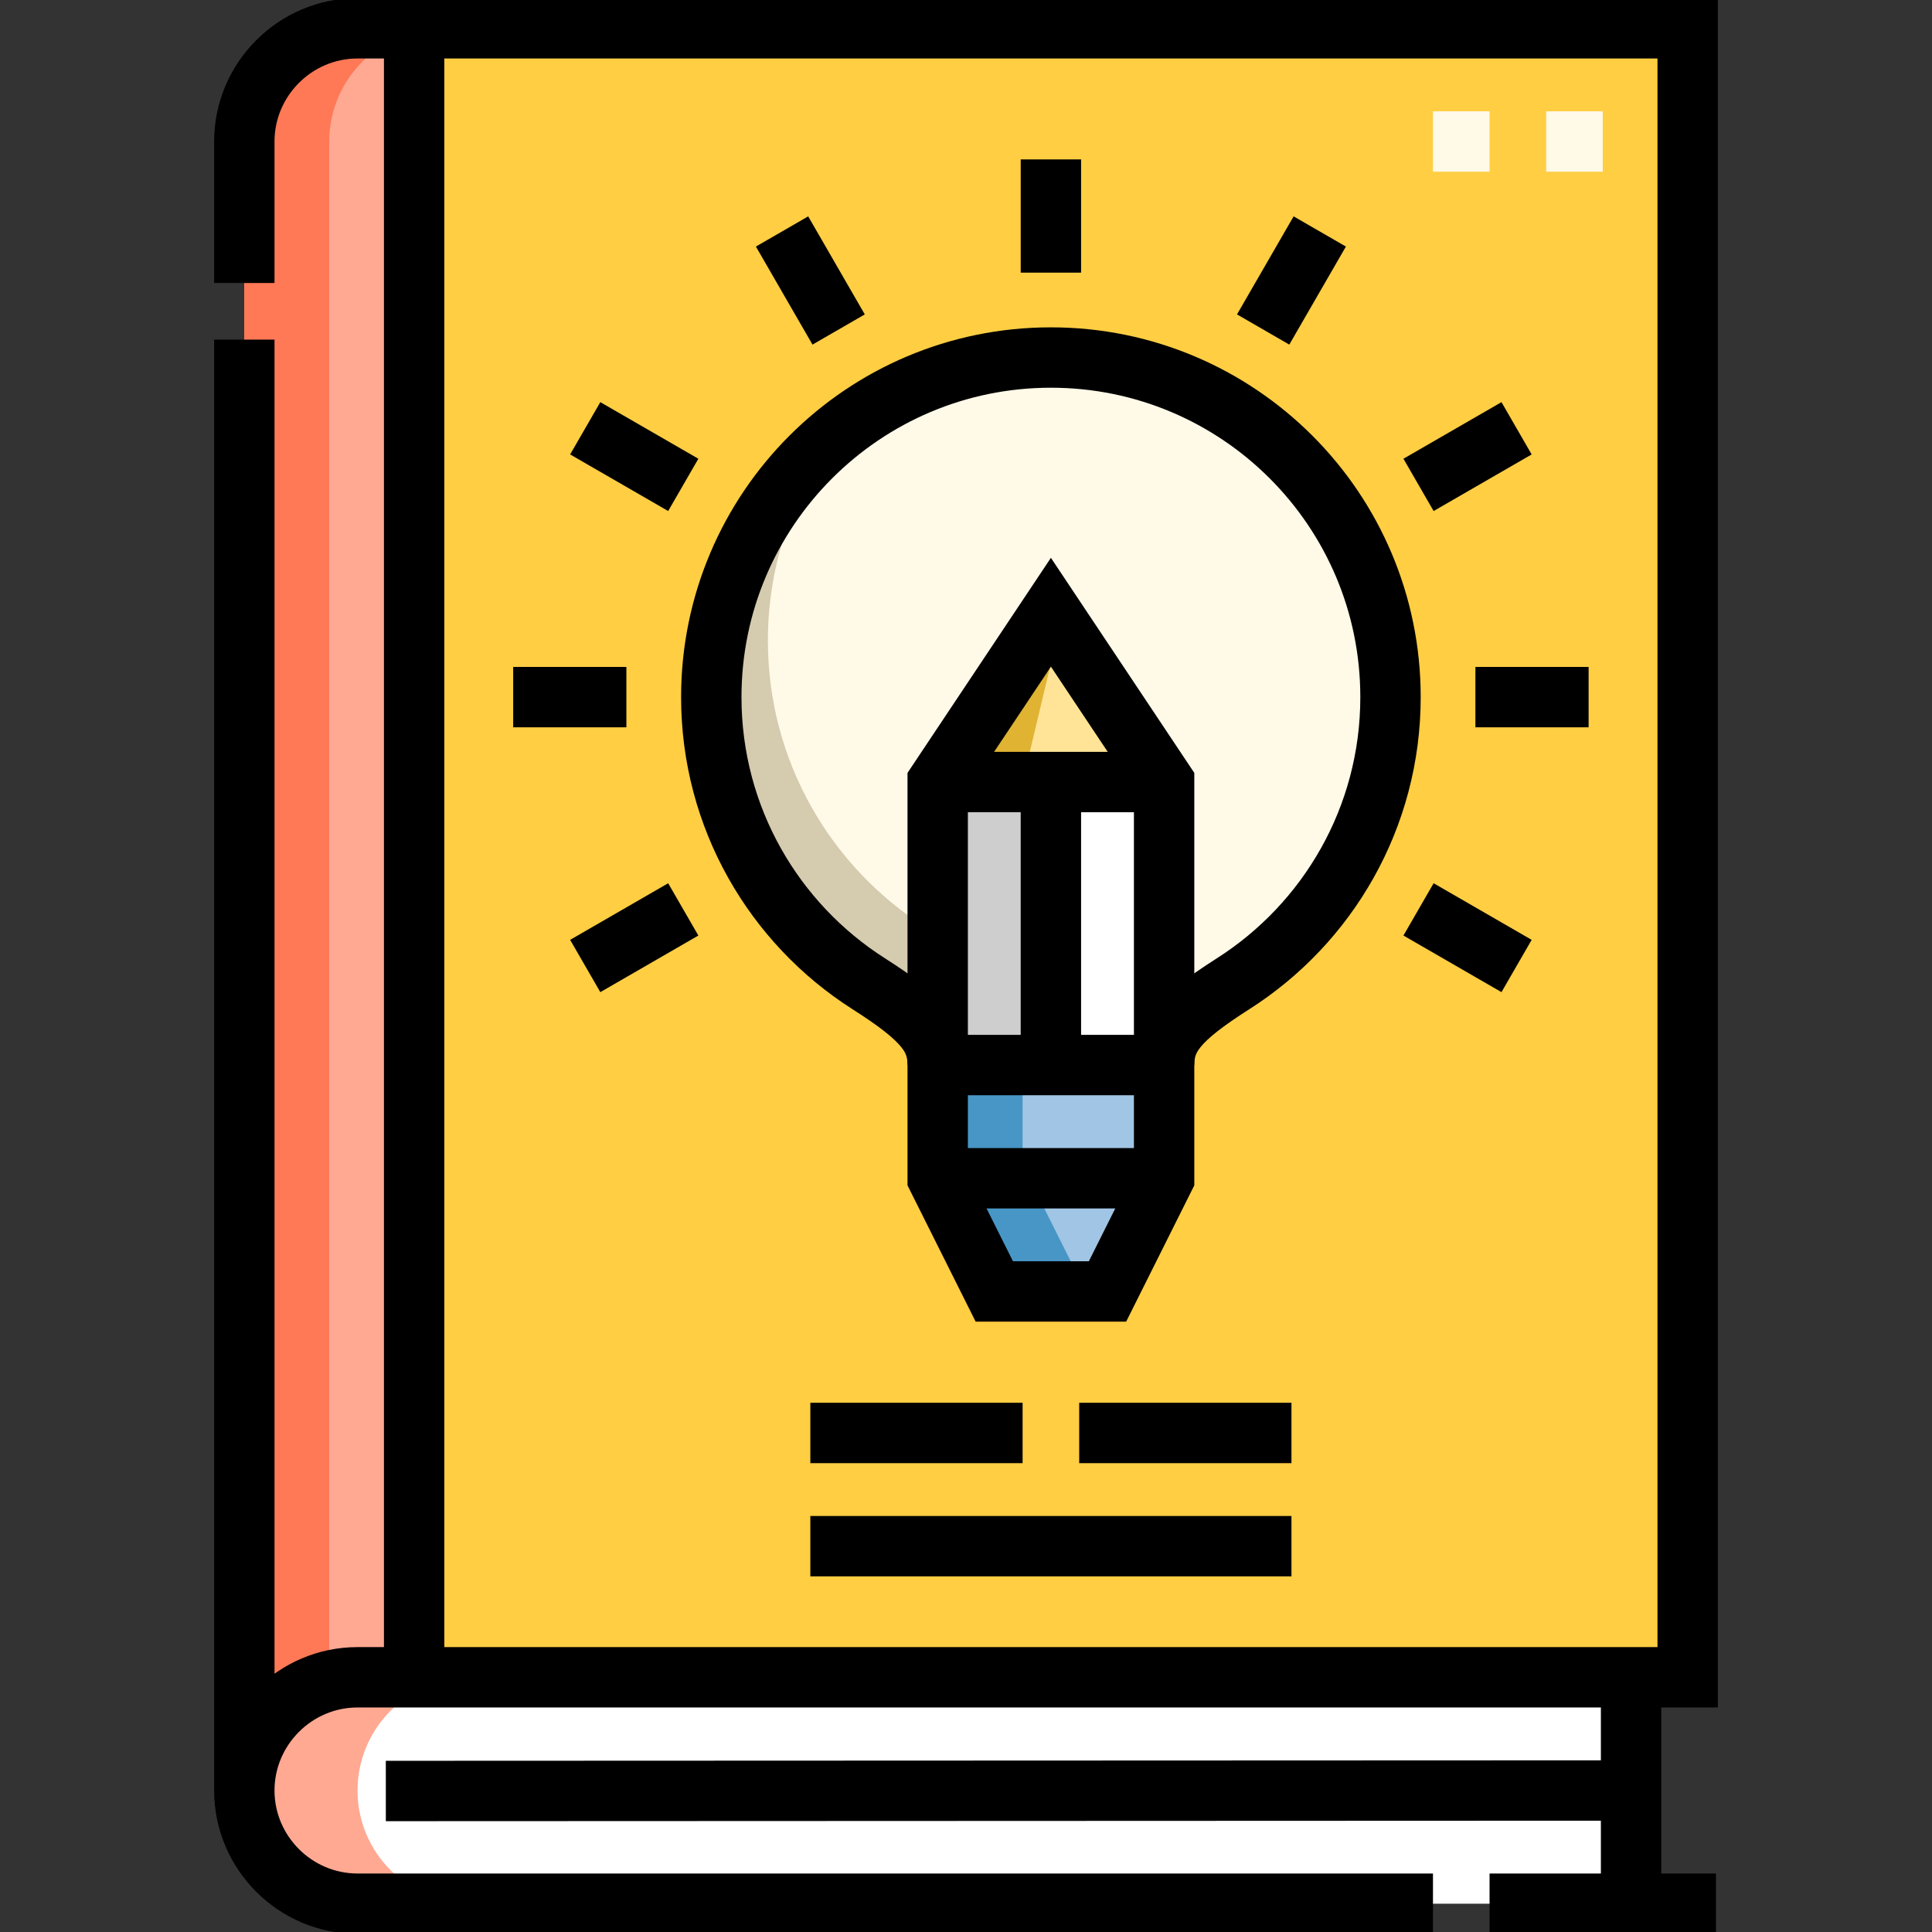
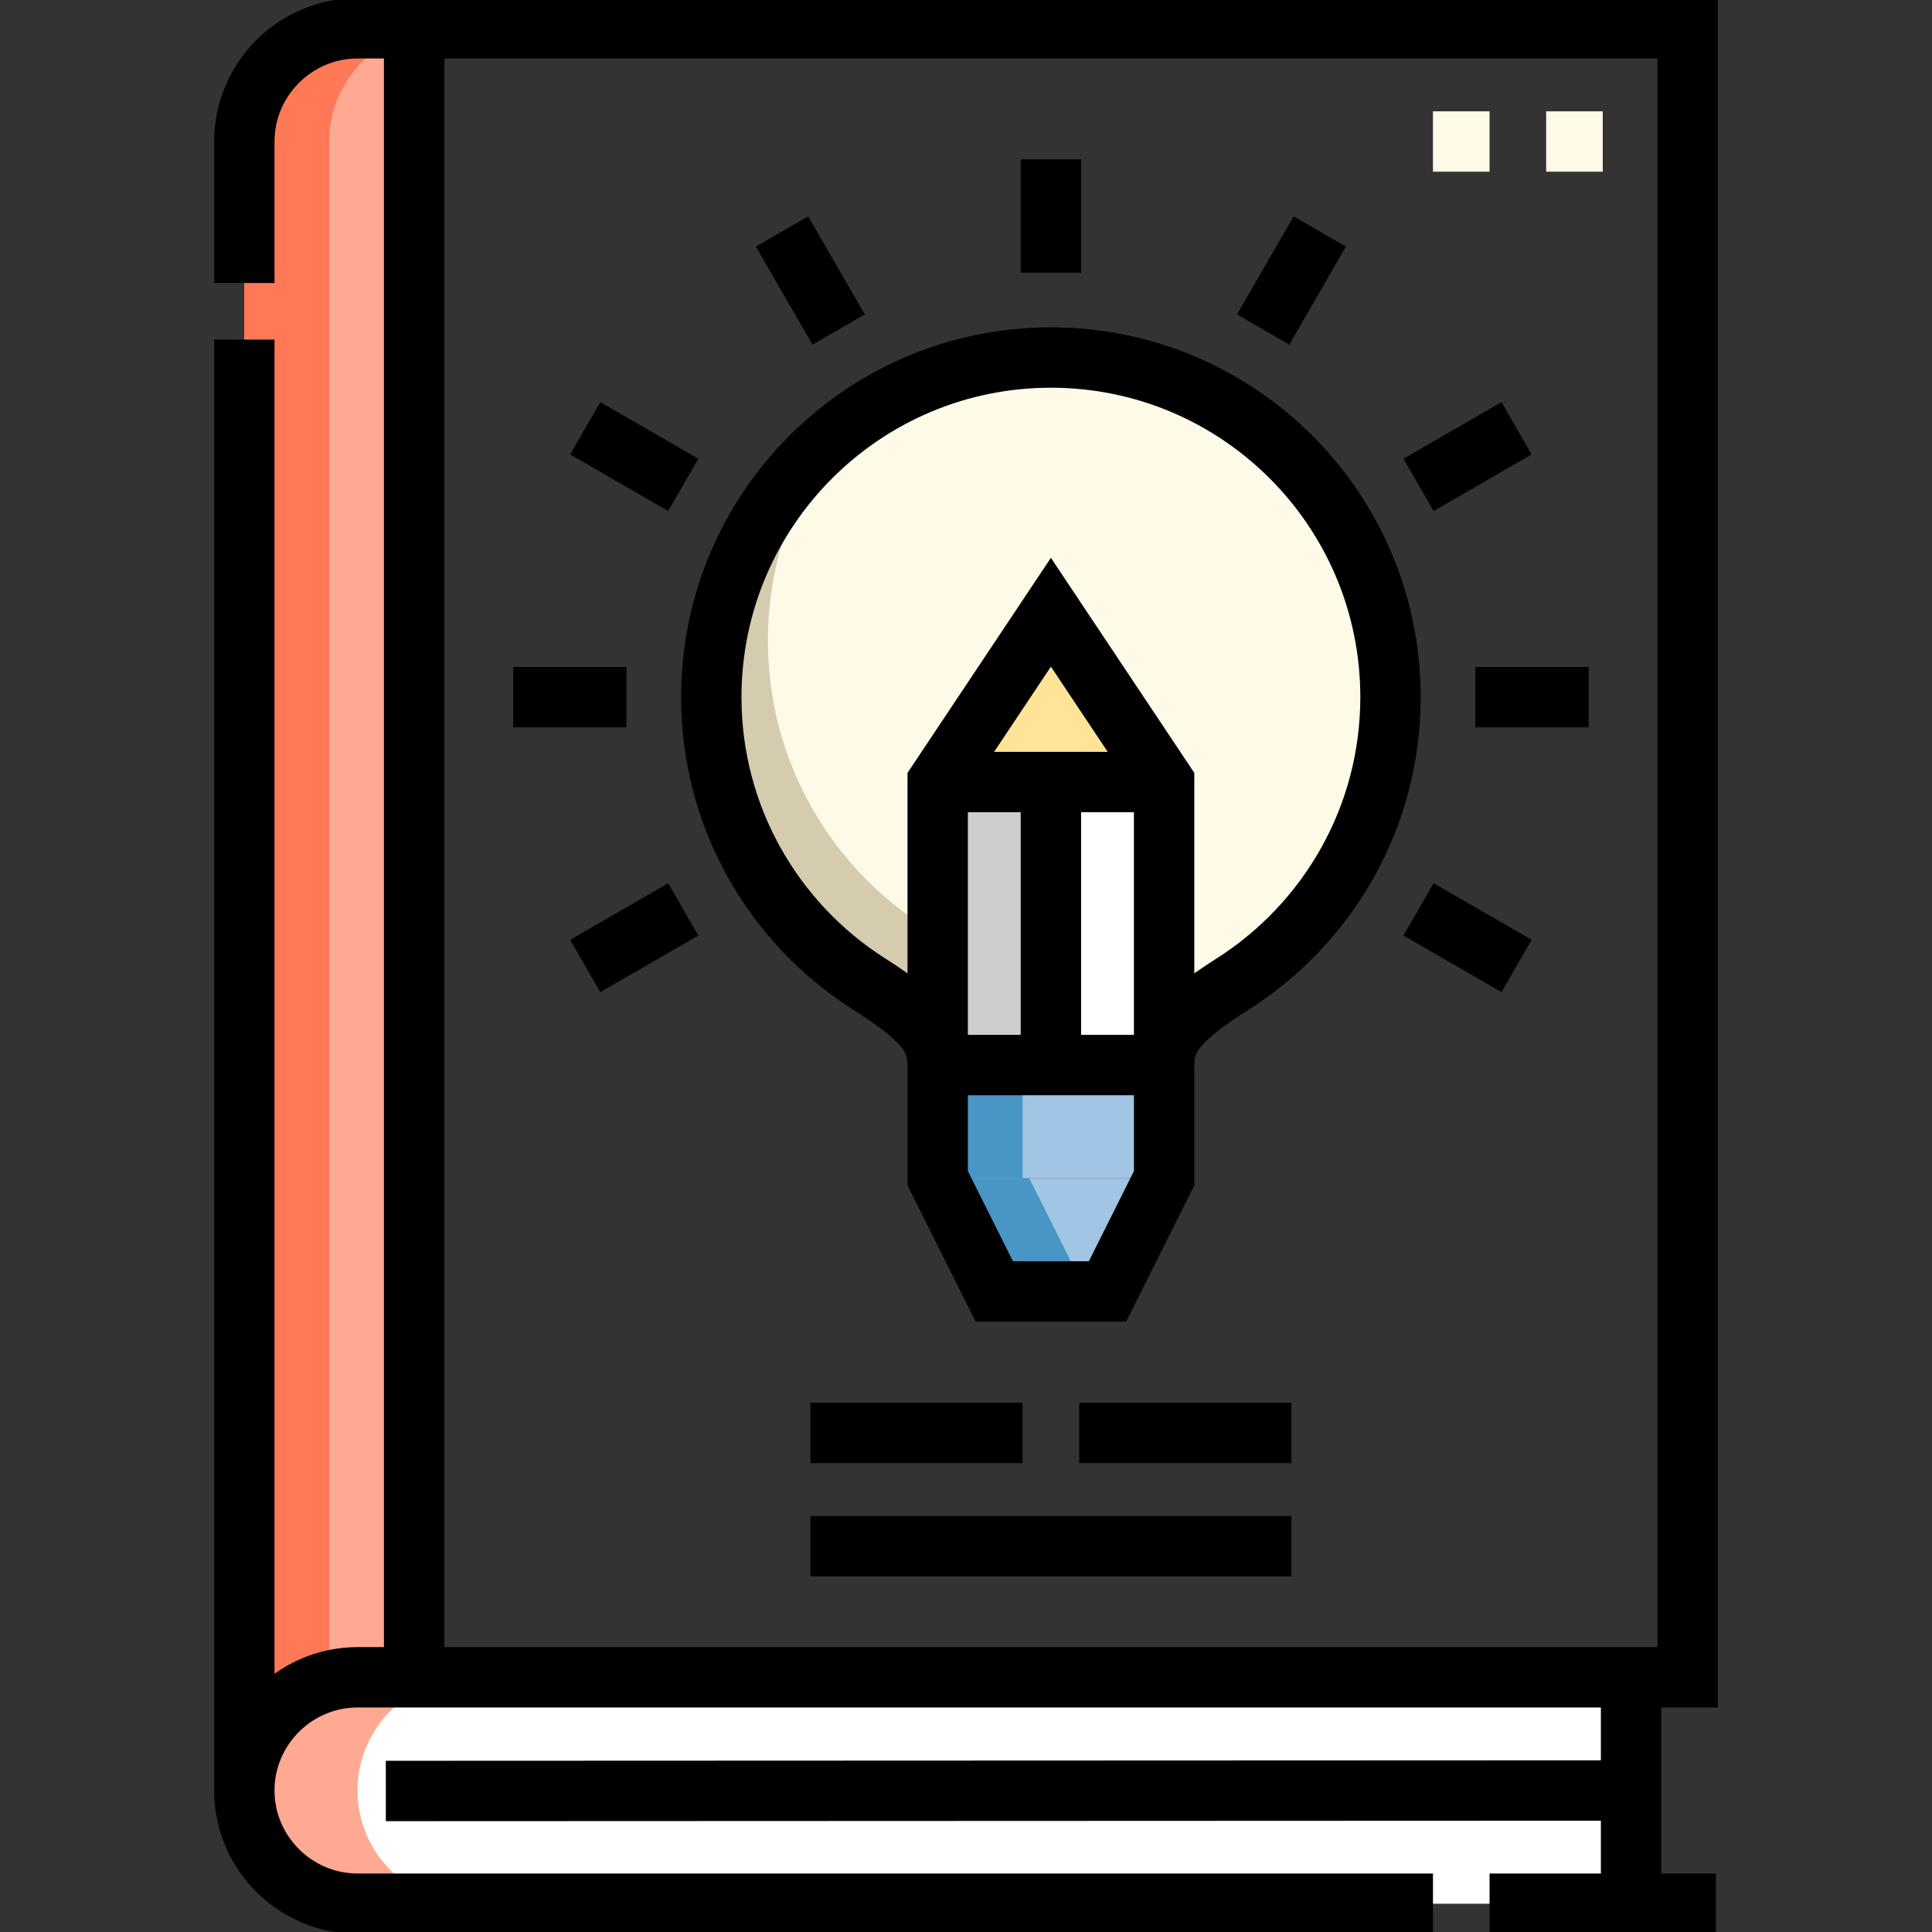
<svg xmlns="http://www.w3.org/2000/svg" width="160" height="160" viewBox="0 0 160 160" fill="none">
  <rect x="0" y="0" width="160" height="160" fill="#333333" stroke="none" />
  <g clip-path="url(#clip0_2302_761)">
    <path fill-rule="evenodd" clip-rule="evenodd" d="M87.032 50.703L96.407 64.766V88.203C96.407 85.897 97.538 84.388 102.118 81.471C109.955 76.479 115.156 67.713 115.156 57.734C115.156 42.205 102.561 29.609 87.031 29.609C71.502 29.609 58.906 42.205 58.906 57.734C58.906 67.713 64.108 76.479 71.945 81.471C76.525 84.388 77.656 85.897 77.656 88.203V64.766L87.032 50.703Z" fill="#FFF9E8" />
    <path fill-rule="evenodd" clip-rule="evenodd" d="M96.407 64.765L87.032 50.703L77.656 64.765H96.407Z" fill="#FFE497" />
    <path d="M87.031 64.766H77.656V88.203H87.031V64.766Z" fill="#CECECE" />
    <path d="M96.406 64.766H87.031V88.203H96.406V64.766Z" fill="white" />
    <path d="M96.406 88.203H77.656V97.578H96.406V88.203Z" fill="#A1C5E4" />
    <path fill-rule="evenodd" clip-rule="evenodd" d="M96.407 97.578H77.656L82.344 106.953H91.719L96.407 97.578Z" fill="#A1C5E4" />
-     <path fill-rule="evenodd" clip-rule="evenodd" d="M82.343 106.953L77.656 97.578V88.203C77.656 85.897 76.525 84.388 71.945 81.471C64.107 76.479 58.906 67.713 58.906 57.734C58.906 42.205 71.502 29.609 87.031 29.609C102.561 29.609 115.156 42.205 115.156 57.734C115.156 67.713 109.955 76.479 102.118 81.471C97.538 84.388 96.407 85.897 96.407 88.203V97.578L91.719 106.953H82.343ZM34.297 2.344V138.906H139.766V2.344H34.297Z" fill="#FFCE43" />
    <path fill-rule="evenodd" clip-rule="evenodd" d="M20.234 11.719V148.24C20.257 143.102 24.467 138.906 29.609 138.906H34.297V2.344H29.609C24.453 2.344 20.234 6.562 20.234 11.719Z" fill="#FFA993" />
    <path fill-rule="evenodd" clip-rule="evenodd" d="M34.297 2.643V2.344H29.609C24.453 2.344 20.234 6.562 20.234 11.719V148.24C20.253 143.91 23.247 140.249 27.266 139.205V11.719C27.265 7.371 30.265 3.69 34.297 2.643Z" fill="#FF7956" />
    <path fill-rule="evenodd" clip-rule="evenodd" d="M135.078 138.906H29.609C24.453 138.906 20.234 143.125 20.234 148.281C20.234 153.438 24.453 157.656 29.609 157.656H135.078V138.906Z" fill="white" />
    <path fill-rule="evenodd" clip-rule="evenodd" d="M38.984 138.906H29.609C24.453 138.906 20.234 143.125 20.234 148.281C20.234 153.438 24.453 157.656 29.609 157.656H38.984C33.828 157.656 29.609 153.438 29.609 148.281C29.61 143.125 33.828 138.906 38.984 138.906Z" fill="#FFA993" />
    <path fill-rule="evenodd" clip-rule="evenodd" d="M69.627 35.643C63.098 40.794 58.906 48.775 58.906 57.734C58.906 67.713 64.108 76.479 71.945 81.471C76.525 84.388 77.656 85.897 77.656 88.203V77.451C77.335 77.236 76.995 77.014 76.632 76.783C68.794 71.791 63.593 63.025 63.593 53.047C63.593 46.476 65.849 40.431 69.627 35.643Z" fill="#D5CBAE" />
    <path d="M84.688 88.203H77.656V97.578H84.688V88.203Z" fill="#4796C6" />
    <path fill-rule="evenodd" clip-rule="evenodd" d="M85.235 97.578H77.656L82.344 106.953H89.923L85.235 97.578Z" fill="#4796C6" />
-     <path fill-rule="evenodd" clip-rule="evenodd" d="M87.032 50.703L77.656 64.765H84.688L87.032 54.928V50.703Z" fill="#E0B333" />
+     <path fill-rule="evenodd" clip-rule="evenodd" d="M87.032 50.703L77.656 64.765L87.032 54.928V50.703Z" fill="#E0B333" />
    <path d="M128.047 11.719H132.734M118.672 11.719H123.359" stroke="#FFF9E8" stroke-width="5" stroke-miterlimit="22.926" />
    <path d="M34.297 2.344L34.297 138.906" stroke="black" stroke-width="5" stroke-miterlimit="22.926" />
    <path d="M20.234 148.322V28.125M20.234 23.438V11.719C20.234 6.562 24.453 2.344 29.609 2.344H139.766V138.906H29.609C24.453 138.906 20.234 143.125 20.234 148.281C20.234 153.437 24.453 157.656 29.609 157.656H118.672M123.359 157.656H142.109M135.078 138.906V157.656" stroke="black" stroke-width="5" stroke-miterlimit="22.926" />
    <path d="M135.078 148.281L31.953 148.322" stroke="black" stroke-width="5" stroke-miterlimit="22.926" />
    <path fill-rule="evenodd" clip-rule="evenodd" d="M77.656 97.578V88.203C77.656 85.897 76.525 84.388 71.945 81.471C64.107 76.479 58.906 67.713 58.906 57.734C58.906 42.205 71.502 29.609 87.031 29.609C102.561 29.609 115.156 42.205 115.156 57.734C115.156 67.713 109.955 76.479 102.118 81.471C97.538 84.388 96.407 85.897 96.407 88.203V97.578L91.719 106.953H82.344L77.656 97.578Z" stroke="black" stroke-width="5" stroke-miterlimit="22.926" />
    <path d="M77.656 88.203H96.407" stroke="black" stroke-width="5" stroke-miterlimit="22.926" />
-     <path d="M77.656 97.578H96.407" stroke="black" stroke-width="5" stroke-miterlimit="22.926" />
    <path d="M77.656 88.203V64.765L87.032 50.703L96.407 64.765V88.203" stroke="black" stroke-width="5" stroke-miterlimit="22.926" />
    <path d="M77.656 64.766H96.407" stroke="black" stroke-width="5" stroke-miterlimit="22.926" />
    <path d="M87.031 64.766V88.203" stroke="black" stroke-width="5" stroke-miterlimit="22.926" />
    <path d="M87.031 22.578V13.203M117.477 40.156L125.596 35.469M48.466 80L56.585 75.312M104.609 27.288L109.297 19.169M51.875 57.734H42.5M131.562 57.734H122.187M56.585 40.156L48.466 35.469M125.596 80L117.477 75.312M69.453 27.288L64.766 19.169" stroke="black" stroke-width="5" stroke-miterlimit="22.926" />
    <path d="M67.109 118.672H84.688M89.375 118.672H106.953M106.953 128.047H67.109" stroke="black" stroke-width="5" stroke-miterlimit="22.926" />
  </g>
  <defs>
    <clipPath id="clip0_2302_761">
      <rect width="160" height="160" fill="white" />
    </clipPath>
  </defs>
</svg>